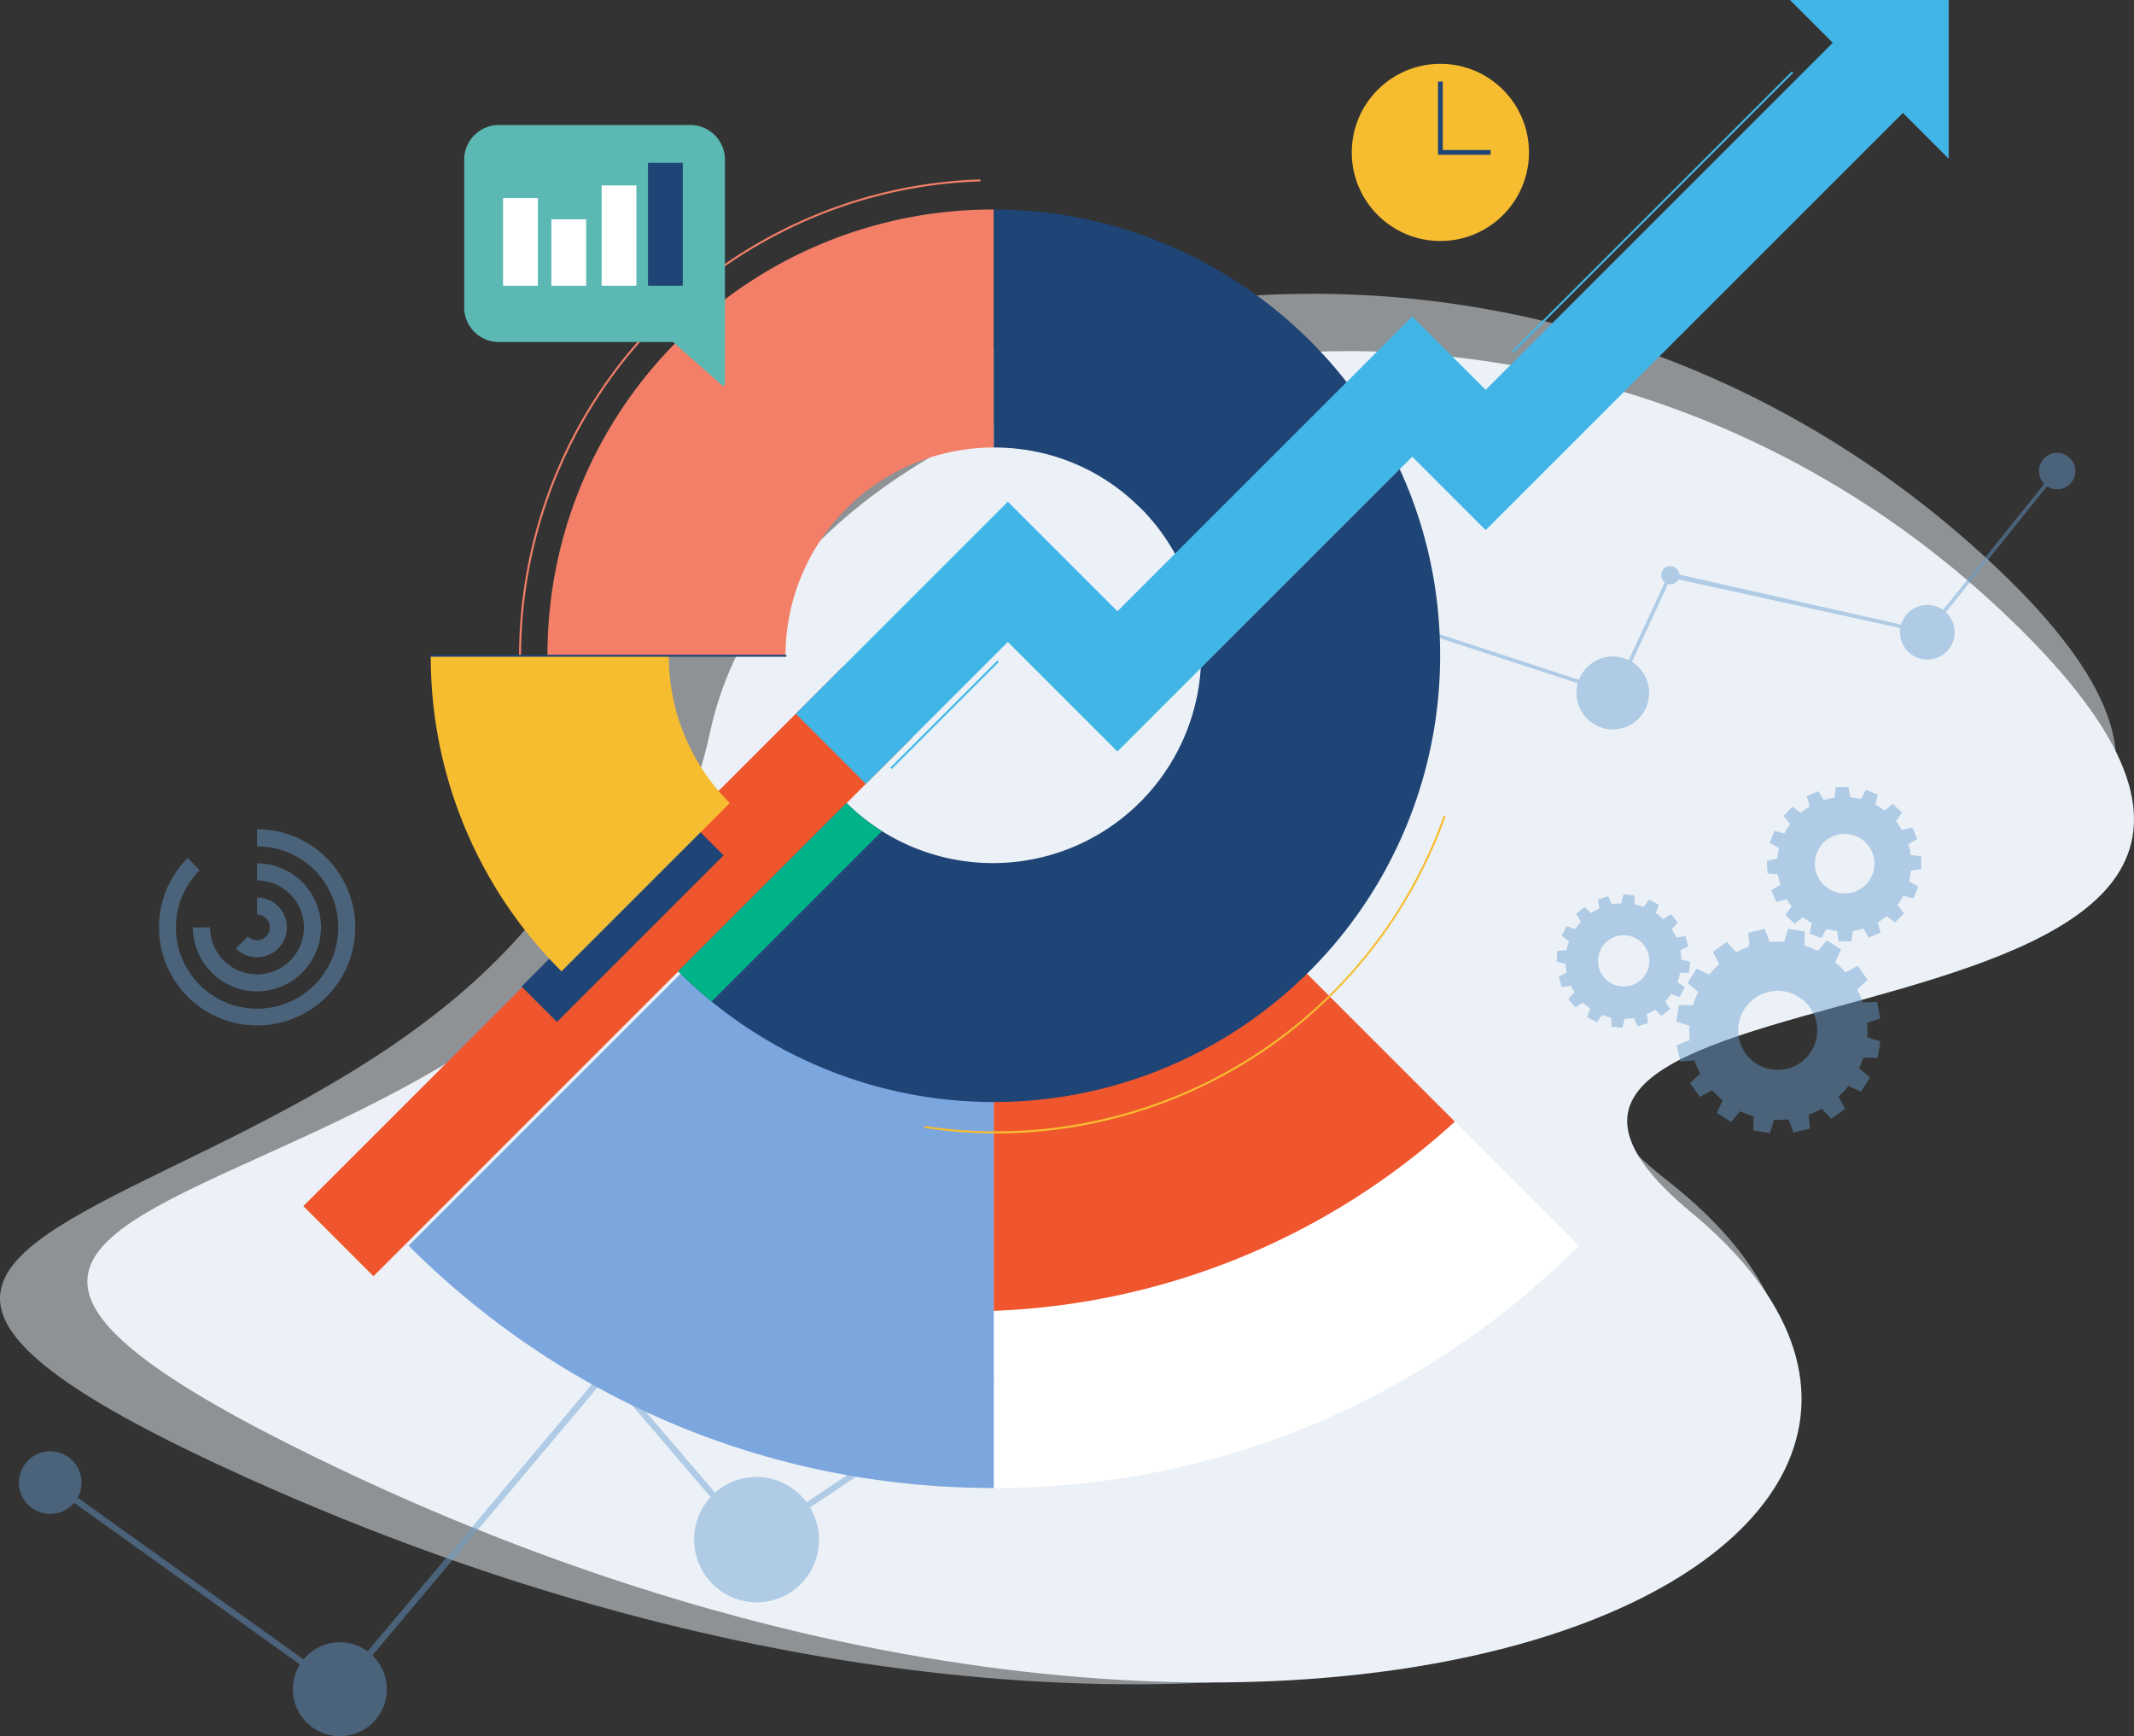
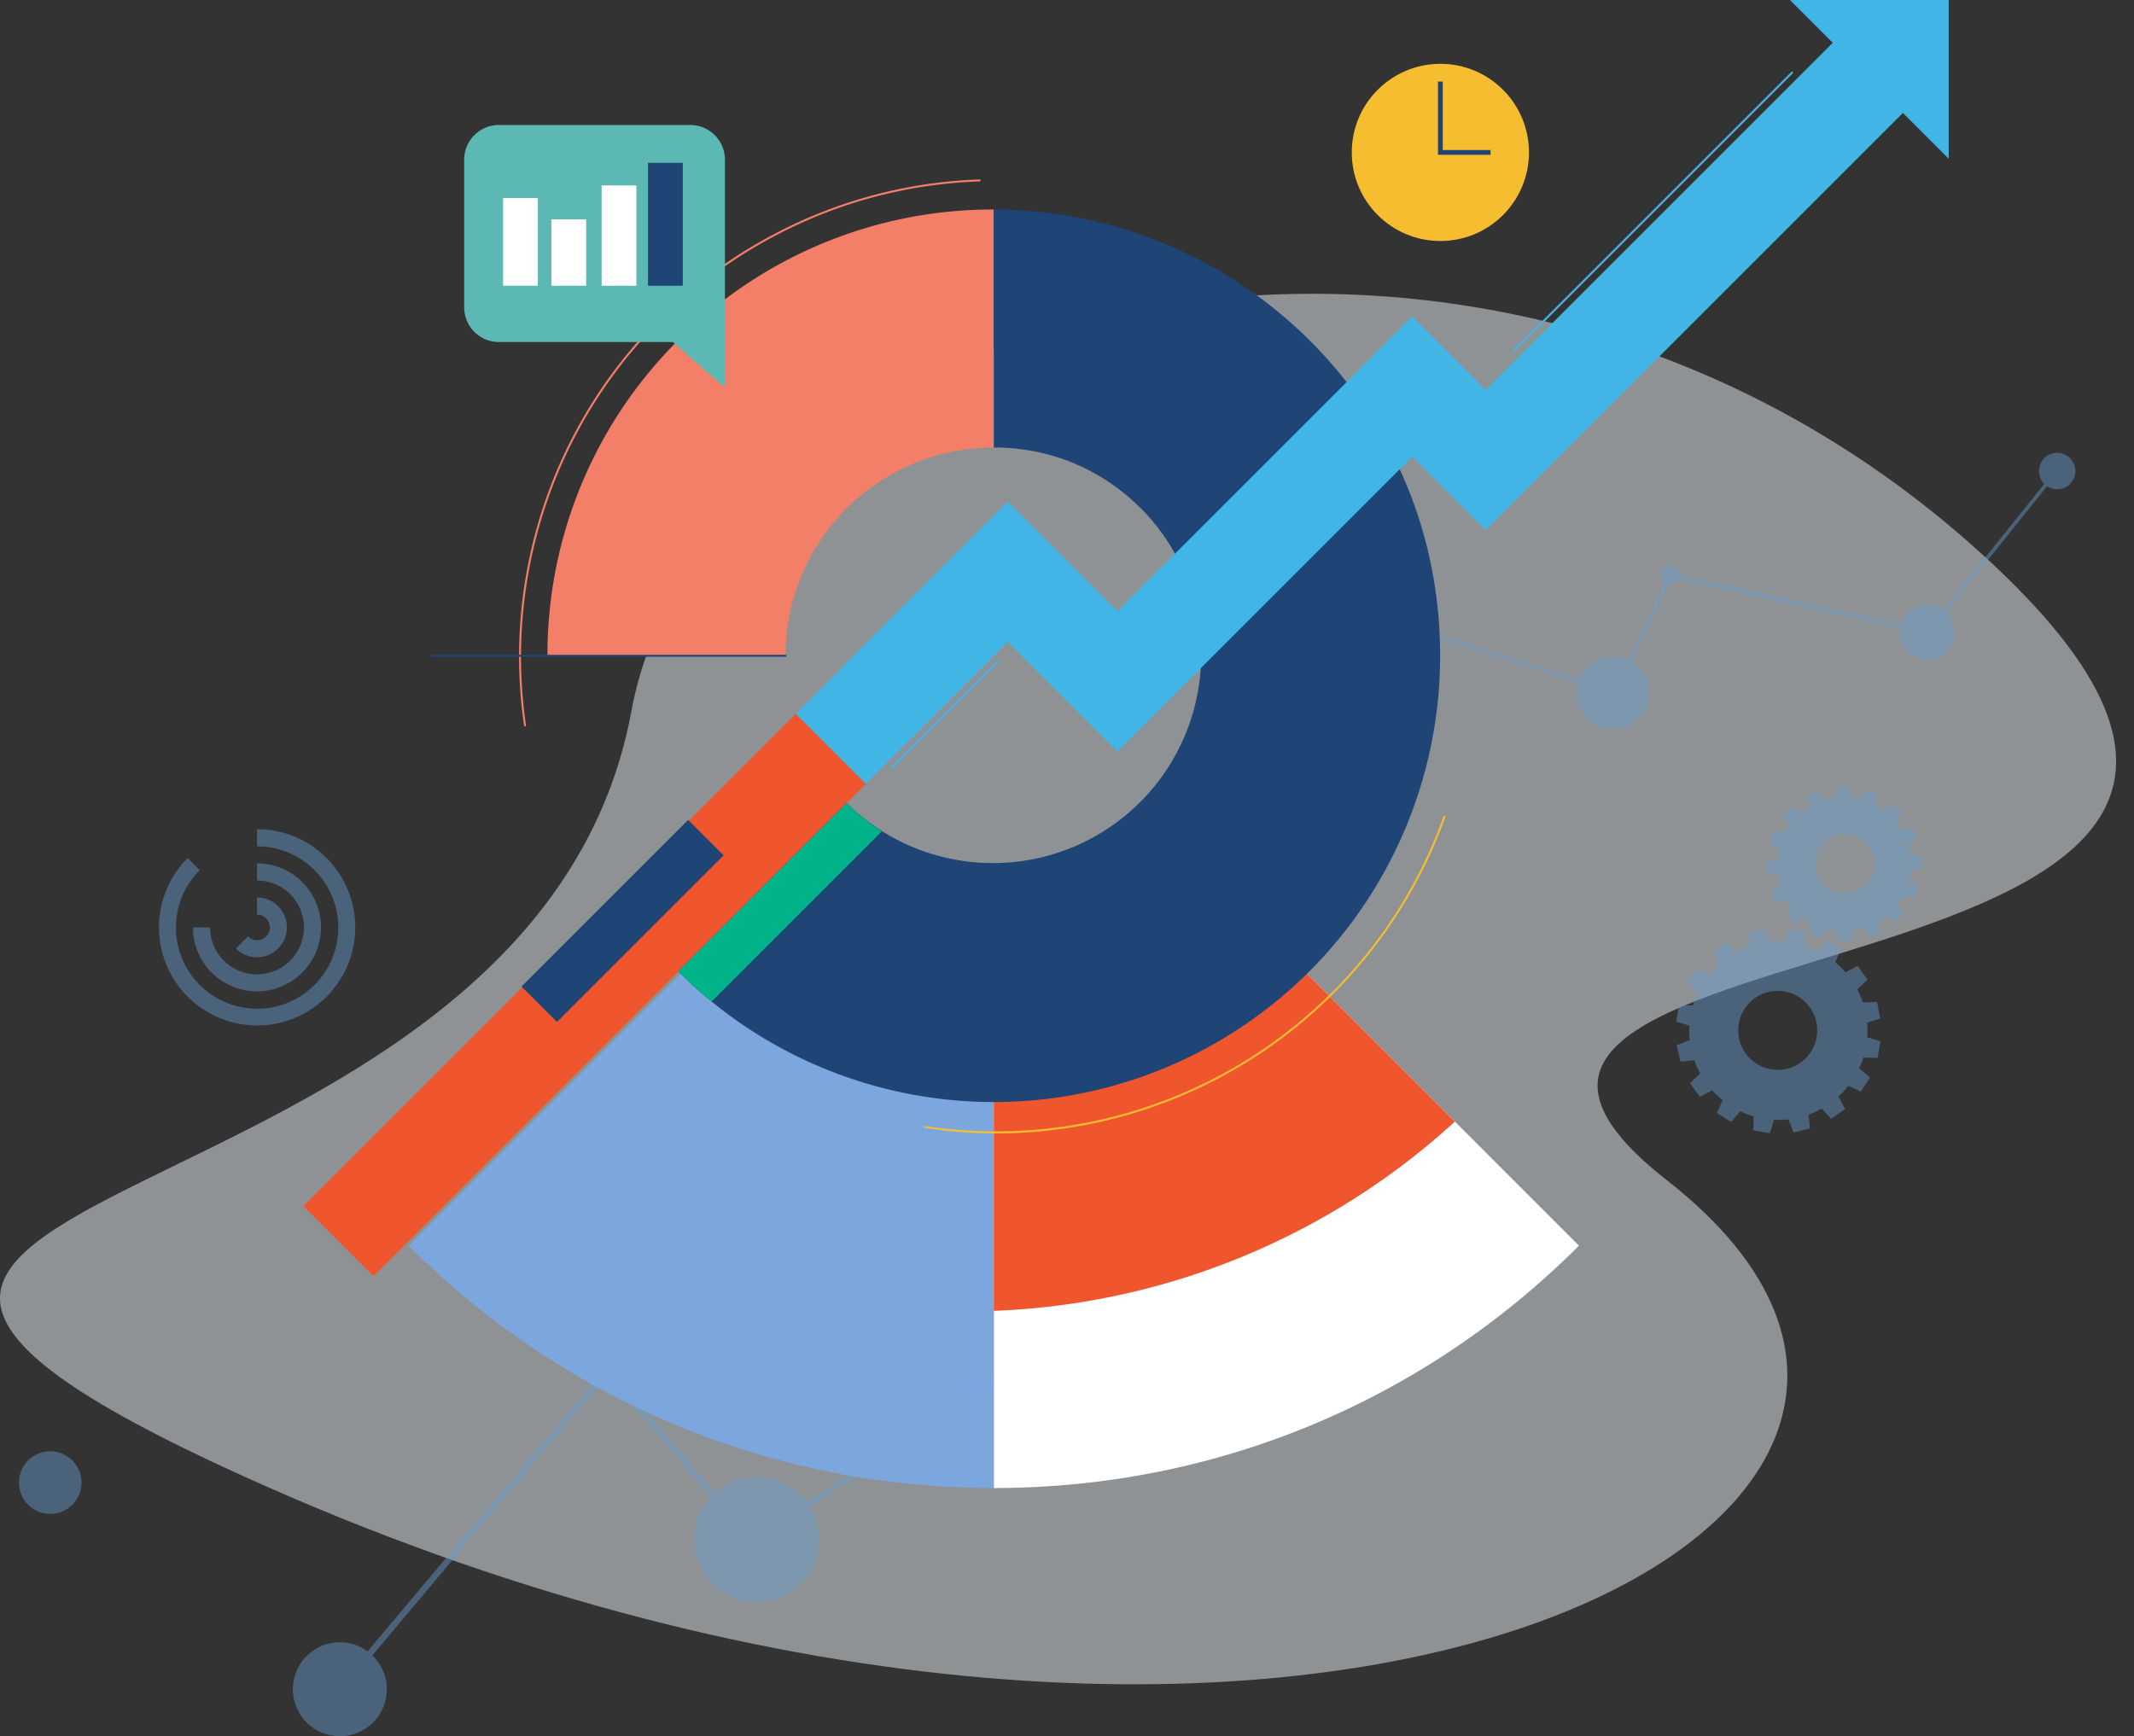
<svg xmlns="http://www.w3.org/2000/svg" id="svg113" version="1.1" viewBox="0 0 1370 1114.76">
  <rect x="0" y="0" width="1370" height="1114.76" fill="#333333" stroke="none" />
  <defs id="defs4">
    <style id="style2">.cls-1{isolation:isolate;}.cls-2{fill:#ebf1f6;}.cls-3{opacity:0.5;mix-blend-mode:multiply;}.cls-4{opacity:0.45;}.cls-5,.cls-6{fill:#679ed0;}.cls-6{fill-rule:evenodd;}.cls-7{fill:#f7bd30;}.cls-8{fill:#1f4476;}.cls-9{fill:#fff;}.cls-10{fill:#7ca6de;}.cls-11{fill:#f0562d;}.cls-12{fill:#f37f69;}.cls-13{fill:#41b6e6;}.cls-14{fill:#afe7ff;}.cls-15{fill:#00b388;}.cls-16{fill:#5cb8b2;}</style>
  </defs>
  <g id="g111" class="cls-1">
    <g data-name="Layer 1" id="Layer_1">
-       <path id="path6" transform="translate(-122 -94.68)" d="M325.91,1031.07C-93.8,826.61,506.19,900.58,577.73,565.27c52.73-247.13,537.49-369.34,842.73-65.25,294.44,293.31-429.31,193.69-212.7,373.13C1472.51,1092.48,954.38,1337.22,325.91,1031.07Z" class="cls-2" />
      <g id="g10" class="cls-3">
        <path id="path8" transform="translate(-122 -94.68)" d="M279.2,1042.92C-163.59,842.57,462.94,901.8,527.47,550.77c47.56-258.72,548.37-400.22,875-92.82,315.06,296.51-441,214.24-210.31,394.56C1474.15,1072.91,942.22,1342.9,279.2,1042.92Z" class="cls-2" />
      </g>
      <g id="g26" class="cls-4">
        <path id="path12" transform="translate(-122 -94.68)" d="M1369.14,515.18a17.54,17.54,0,1,0-21.33-1.31A17.55,17.55,0,0,0,1369.14,515.18Z" class="cls-5" />
        <ellipse id="ellipse14" transform="translate(425.58 1566.9) rotate(-86.47)" ry="23.31" rx="23.43" cy="539.59" cx="1157.4" class="cls-5" />
        <ellipse id="ellipse16" transform="translate(320.01 1340.74) rotate(-86.48)" ry="17.49" rx="17.58" cy="482.69" cx="984.23" class="cls-5" />
        <path id="path18" transform="translate(-122 -94.68)" d="M1450.43,405.89a11.69,11.69,0,1,0-16.5-1A11.69,11.69,0,0,0,1450.43,405.89Z" class="cls-5" />
        <circle id="circle20" transform="translate(535.96 1532.79) rotate(-86.48)" r="5.85" cy="463.93" cx="1194.23" class="cls-5" />
        <rect id="rect22" transform="translate(51.41 1165.5) rotate(-51.24)" height="2.34" width="131.69" y="448.13" x="1334.7" class="cls-5" />
        <polygon id="polygon24" points="1236.67 406.93 1237.99 405 1071.75 367.51 1036.29 443.92 861.8 386.81 861.07 389.04 1037.54 446.79 1072.71 370.99 1236.67 406.93" class="cls-5" />
      </g>
      <g id="g42" class="cls-4">
        <path id="path28" transform="translate(-122 -94.68)" d="M330.68,1207.9a30.15,30.15,0,1,1,34.7-12.06A30.16,30.16,0,0,1,330.68,1207.9Z" class="cls-5" />
        <ellipse id="ellipse30" transform="translate(-444.03 164.98) rotate(-19.17)" ry="40.27" rx="40.07" cy="1083.21" cx="607.73" class="cls-5" />
        <ellipse id="ellipse32" transform="translate(-372.22 240.6) rotate(-19.16)" ry="30.21" rx="30.06" cy="908.79" cx="867.97" class="cls-5" />
        <path id="path34" transform="translate(-122 -94.68)" d="M145.49,1064.69a20.09,20.09,0,1,1,26.84-9.32A20.09,20.09,0,0,1,145.49,1064.69Z" class="cls-5" />
        <circle id="circle36" transform="translate(-413.64 127.25) rotate(-19.16)" r="10.05" cy="975.06" cx="511.71" class="cls-5" />
-         <rect id="rect38" transform="translate(-923.6 572.37) rotate(-54.4)" height="226.33" width="4.02" y="1000.25" x="246.16" class="cls-5" />
        <polygon id="polygon40" points="219.72 1085.9 216.65 1083.32 389.7 877.27 483.8 987.32 746.13 811.93 748.36 815.27 483.07 992.64 389.73 883.49 219.72 1085.9" class="cls-5" />
      </g>
      <g id="g50" class="cls-4">
        <path id="path44" transform="translate(-122 -94.68)" d="M287,627.09v11a52.12,52.12,0,1,1-36.8,15.27l-7.74-7.75A63,63,0,1,0,287,627.09Z" class="cls-5" />
        <path id="path46" transform="translate(-122 -94.68)" d="M287,649v11a30.14,30.14,0,1,1-30.14,30.14h-11A41.1,41.1,0,1,0,287,649Z" class="cls-5" />
        <path id="path48" transform="translate(-122 -94.68)" d="M287,670.93v11a8.22,8.22,0,1,1-5.81,14l-7.75,7.75A19.18,19.18,0,1,0,287,670.93Z" class="cls-5" />
      </g>
      <g id="g58" class="cls-4">
        <path id="path52" transform="translate(-122 -94.68)" d="M1320.73,760.68a57.81,57.81,0,0,0-.07-9.31l8.4-2.8c-.1-.55-.21-1.1-.31-1.65-.46-2.45-.93-4.9-1.39-7.35-.1-.55-.21-1.1-.31-1.65l-9.12.46a56.8,56.8,0,0,0-3.61-8.45l6.64-6.26-1-1.37-4.35-6.09c-.33-.45-.65-.91-1-1.37l-7.83,4.13a57.9,57.9,0,0,0-6.62-6.48l3.77-8.24-1.42-.9q-3.16-2-6.32-4l-1.42-.9-5.74,6.81a56.49,56.49,0,0,0-8.59-3.41l.26-9.09-1.66-.28-7.38-1.22-1.66-.27-2.61,8.46a58.17,58.17,0,0,0-9.25.14l-3.31-8.52-1.64.4-7.27,1.74-1.64.39c1.18,11.69,2,7.36-7.6,12.51l-6.21-6.6-1.37,1-6.09,4.35-1.37,1,4.15,7.87a57.94,57.94,0,0,0-6.43,6.67l-8.19-3.75-.9,1.43-4,6.32-.9,1.42,6.85,5.76a57.11,57.11,0,0,0-3.34,8.63l-9-.26c-.1.55-.19,1.11-.28,1.66-.41,2.46-.81,4.92-1.22,7.38l-.27,1.66,8.51,2.62a55.84,55.84,0,0,0,.21,9.25l-8.46,3.29.39,1.64c.58,2.42,1.17,4.85,1.75,7.27l.39,1.64,8.85-.9a57.33,57.33,0,0,0,3.77,8.47l-6.56,6.17,1,1.37,4.35,6.09,1,1.37,7.91-4.17a57.15,57.15,0,0,0,6.73,6.37l-3.73,8.14,1.43.9,6.32,4,1.42.9,5.8-6.89a56.74,56.74,0,0,0,8.65,3.28l-.26,9,1.66.28,7.38,1.22,1.66.27,2.64-8.56a55.83,55.83,0,0,0,9.25-.29l3.27,8.41,1.64-.39,7.27-1.75,1.63-.39-.89-8.89a56.8,56.8,0,0,0,8.43-3.85l6.14,6.52,1.37-1,6.09-4.35,1.37-1-4.2-8a58,58,0,0,0,6.32-6.78l8.09,3.7.9-1.42,4-6.32.9-1.42-6.93-5.84a55.8,55.8,0,0,0,2.67-6.91l9.16.26.28-1.66,1.22-7.38.27-1.66-8.42-2.6ZM1285,769.33a25.37,25.37,0,1,1-8.64-34.82A25.36,25.36,0,0,1,1285,769.33Z" class="cls-6" />
-         <path id="path54" transform="translate(-122 -94.68)" d="M1127.78,719.35a36.43,36.43,0,0,1-.74-6l-5.65-1.1.06-1.09.27-4.85c0-.36,0-.73.07-1.09l5.9-.47a38,38,0,0,1,1.62-5.75l-4.81-3.46c.17-.33.34-.65.52-1l2.28-4.28c.17-.33.34-.65.52-1l5.39,2a36.6,36.6,0,0,1,3.71-4.73l-3.12-5,.84-.7,3.73-3.11.84-.7,4.26,3.9a37.14,37.14,0,0,1,5.25-2.92l-.93-5.83,1-.32,4.65-1.4,1-.32,2.39,5.23a36.91,36.91,0,0,1,6-.69l1.41-5.77,1.09.12,4.83.51,1.08.11c.23,7.62-.67,4.91,6,7.41l3.45-4.77,1,.52,4.29,2.28,1,.52-2,5.41a37.69,37.69,0,0,1,4.71,3.76l5-3.1.7.84,3.11,3.73.7.84-3.92,4.29a36.62,36.62,0,0,1,2.88,5.27l5.79-.93c.11.35.21.7.32,1.05q.7,2.32,1.4,4.64c.11.35.22.7.32,1l-5.26,2.41a36.82,36.82,0,0,1,.65,6l5.72,1.4c0,.37-.07.73-.11,1.09l-.51,4.83-.12,1.09-5.77.17a37.17,37.17,0,0,1-1.72,5.77l4.75,3.42c-.18.32-.35.64-.52,1l-2.28,4.29-.52,1-5.44-2a37.9,37.9,0,0,1-3.8,4.68l3.09,4.92-.84.7-3.73,3.11c-.29.23-.56.47-.84.7l-4.32-4a35.81,35.81,0,0,1-5.3,2.84l.93,5.76-1.05.32-4.65,1.4-1,.32-2.42-5.29a37,37,0,0,1-6,.6l-1.4,5.68-1.08-.11-4.83-.51-1.09-.12-.17-5.8a36.86,36.86,0,0,1-5.76-1.76l-3.4,4.71-1-.51-4.29-2.29-1-.51,2-5.48a37.75,37.75,0,0,1-4.64-3.83l-4.9,3.07-.7-.84-3.11-3.73-.7-.84,4-4.35a36.45,36.45,0,0,1-2.3-4.22l-5.88.94-.32-1.05-1.4-4.65-.32-1,5.21-2.38Zm23.74,2.55a16.47,16.47,0,1,0,2.62-23.15A16.48,16.48,0,0,0,1151.52,721.9Z" class="cls-6" />
        <path id="path56" transform="translate(-122 -94.68)" d="M1265,662.86a42.61,42.61,0,0,1-1.63-6.83l-6.66-.53c0-.42,0-.84-.07-1.26-.11-1.88-.21-3.76-.32-5.64,0-.42,0-.84-.07-1.26L1263,646a42.61,42.61,0,0,1,1.12-6.84l-6-3.38c.16-.39.31-.79.47-1.18.7-1.75,1.39-3.49,2.08-5.24.16-.39.32-.79.47-1.18l6.48,1.61a43.74,43.74,0,0,1,3.67-5.94l-4.25-5.35.88-.92,3.9-4.07.88-.92,5.43,4a43.71,43.71,0,0,1,5.67-4.05l-1.83-6.61,1.17-.5,5.18-2.22,1.16-.51,3.44,5.73a42,42,0,0,1,6.8-1.57l.88-6.84h1.27l5.64,0h1.27c1.25,8.76-.14,5.74,7.83,7.78l3.35-6,1.18.47,5.24,2.08,1.18.47-1.61,6.51a44.47,44.47,0,0,1,5.91,3.73l5.31-4.22.92.87,4.07,3.9.92.88-4,5.46a42.87,42.87,0,0,1,4,5.71l6.57-1.82c.16.39.33.78.5,1.16l2.22,5.19.51,1.16-5.76,3.46a43.07,43.07,0,0,1,1.52,6.81l6.79.88v1.26c0,1.88,0,3.76,0,5.64,0,.43,0,.85,0,1.27l-6.64,1a43.11,43.11,0,0,1-1.23,6.88l5.92,3.33c-.16.39-.32.79-.47,1.18-.7,1.75-1.39,3.49-2.08,5.24-.16.39-.32.79-.47,1.18l-6.55-1.62a42.83,42.83,0,0,1-3.77,5.88l4.2,5.28-.88.92-3.9,4.07-.88.92-5.49-4a42,42,0,0,1-5.74,4l1.81,6.53-1.17.5-5.18,2.22-1.17.51-3.47-5.79a43.1,43.1,0,0,1-6.83,1.46l-.87,6.74h-1.27l-5.64,0h-1.27l-1-6.67a44.48,44.48,0,0,1-6.87-1.29l-3.31,5.88-1.18-.47-5.24-2.08-1.18-.47,1.63-6.59a42.87,42.87,0,0,1-5.85-3.82l-5.25,4.18-.92-.88-4.07-3.9-.92-.88,4-5.53a42.48,42.48,0,0,1-3.21-4.57l-6.66,1.85-.5-1.17-2.23-5.18-.5-1.17,5.7-3.42Zm27.73-.13a19.13,19.13,0,1,0,0-27.06A19.14,19.14,0,0,0,1292.71,662.73Z" class="cls-6" />
      </g>
      <circle id="circle60" r="56.88" cy="97.86" cx="924.7" class="cls-7" />
      <polygon id="polygon62" points="956.93 99.39 923.17 99.39 923.17 52.36 926.24 52.36 926.24 96.33 956.93 96.33 956.93 99.39" class="cls-8" />
      <path id="path64" transform="translate(-122 -94.68)" d="M935.33,694.12A246.31,246.31,0,0,1,760,766.74v283.35c141.91,0,275.33-55.26,375.68-155.61Z" class="cls-9" />
      <path id="path66" transform="translate(-122 -94.68)" d="M584.69,694.12,384.33,894.48C484.68,994.83,618.1,1050.09,760,1050.09V766.74A246.31,246.31,0,0,1,584.69,694.12Z" class="cls-10" />
      <path id="path68" transform="translate(-122 -94.68)" d="M935.33,694.12A246.31,246.31,0,0,1,760,766.74v169.6a464.46,464.46,0,0,0,296-121.5Z" class="cls-11" />
      <path id="path70" transform="translate(-122 -94.68)" d="M762.07,822.43a308,308,0,0,1-46.21-3.5.64.64,0,0,1,.19-1.26,305,305,0,0,0,332.64-198.79.64.64,0,0,1,.82-.38.63.63,0,0,1,.38.81A306.63,306.63,0,0,1,762.07,822.43Z" class="cls-7" />
      <path id="path72" transform="translate(-122 -94.68)" d="M459.06,561.09a.63.63,0,0,1-.63-.54A306.68,306.68,0,0,1,619.29,244.82a303.55,303.55,0,0,1,131.6-34.93h0a.64.64,0,0,1,0,1.28,302.11,302.11,0,0,0-131,34.77A305.43,305.43,0,0,0,459.69,560.36a.64.64,0,0,1-.54.73Z" class="cls-12" />
      <rect id="rect74" transform="translate(-480.05 478.02) rotate(-45)" height="63.68" width="489.46" y="686.71" x="267.56" class="cls-11" />
      <rect id="rect76" transform="translate(-454.26 475.12) rotate(-45)" height="32.17" width="151.3" y="669.89" x="446.02" class="cls-8" />
-       <path id="path78" transform="translate(-122 -94.68)" d="M551.37,515.73H398.55a284.66,284.66,0,0,0,83.92,202.61L590.53,610.28A132.88,132.88,0,0,1,551.37,515.73Z" class="cls-7" />
      <path id="path80" transform="translate(-122 -94.68)" d="M557.4,313.12a284.64,284.64,0,0,0-83.93,202.61H626.29A133.73,133.73,0,0,1,760,382V229.19A284.65,284.65,0,0,0,557.4,313.12Z" class="cls-12" />
      <path id="path82" transform="translate(-122 -94.68)" d="M1046.55,515.73c0-163.81-133.91-286.54-286.54-286.54V382c61.36,0,93.85,39.52,94.55,39.16a133.72,133.72,0,0,1-189.1,189.11L557.4,718.34a286.54,286.54,0,0,0,489.15-202.61Z" class="cls-8" />
      <path id="path84" transform="translate(-122 -94.68)" d="M626.29,516.36H398.76a.63.63,0,0,1-.63-.63.64.64,0,0,1,.63-.64H626.29a.64.64,0,0,1,.64.64A.63.63,0,0,1,626.29,516.36Z" class="cls-8" />
      <polygon id="polygon86" points="555.88 503.31 510.86 458.28 647.03 322.11 717.38 392.46 906.65 203.19 953.77 250.31 1187.76 16.33 1232.79 61.35 953.77 340.37 906.65 293.24 717.38 482.51 647.03 412.16 555.88 503.31" class="cls-13" />
      <polygon id="polygon88" points="1251.02 101.88 1149.14 0 1251.02 0 1251.02 101.88" class="cls-13" />
      <line id="line90" y2="225.83" x2="971.27" y1="46.27" x1="1150.84" class="cls-14" />
      <rect id="rect92" transform="translate(61.36 809.45) rotate(-45)" height="1.27" width="253.94" y="230.09" x="1056.08" class="cls-13" />
      <line id="line94" y2="493.26" x2="572.03" y1="424.49" x1="640.8" class="cls-14" />
      <rect id="rect96" transform="translate(-300.07 582.6) rotate(-45)" height="1.27" width="97.25" y="552.92" x="679.79" class="cls-13" />
      <path id="path98" transform="translate(-122 -94.68)" d="M665.46,610.28,557.4,718.34a285.47,285.47,0,0,0,21.44,19.39L688.09,628.48A134.66,134.66,0,0,1,665.46,610.28Z" class="cls-15" />
      <path id="path100" transform="translate(-122 -94.68)" d="M565.05,174.93H442.35A22.3,22.3,0,0,0,420,197.23V292a22.3,22.3,0,0,0,22.31,22.3H554l31.73,27.9h1.68v-145A22.3,22.3,0,0,0,565.05,174.93Z" class="cls-16" />
      <rect id="rect102" height="56.3" width="22.33" y="127.17" x="322.96" class="cls-9" />
      <rect id="rect104" height="64.42" width="22.33" y="119.05" x="386.24" class="cls-9" />
      <rect id="rect106" height="78.93" width="22.33" y="104.54" x="416.01" class="cls-8" />
      <rect id="rect108" height="42.62" width="22.33" y="140.85" x="353.98" class="cls-9" />
    </g>
  </g>
</svg>